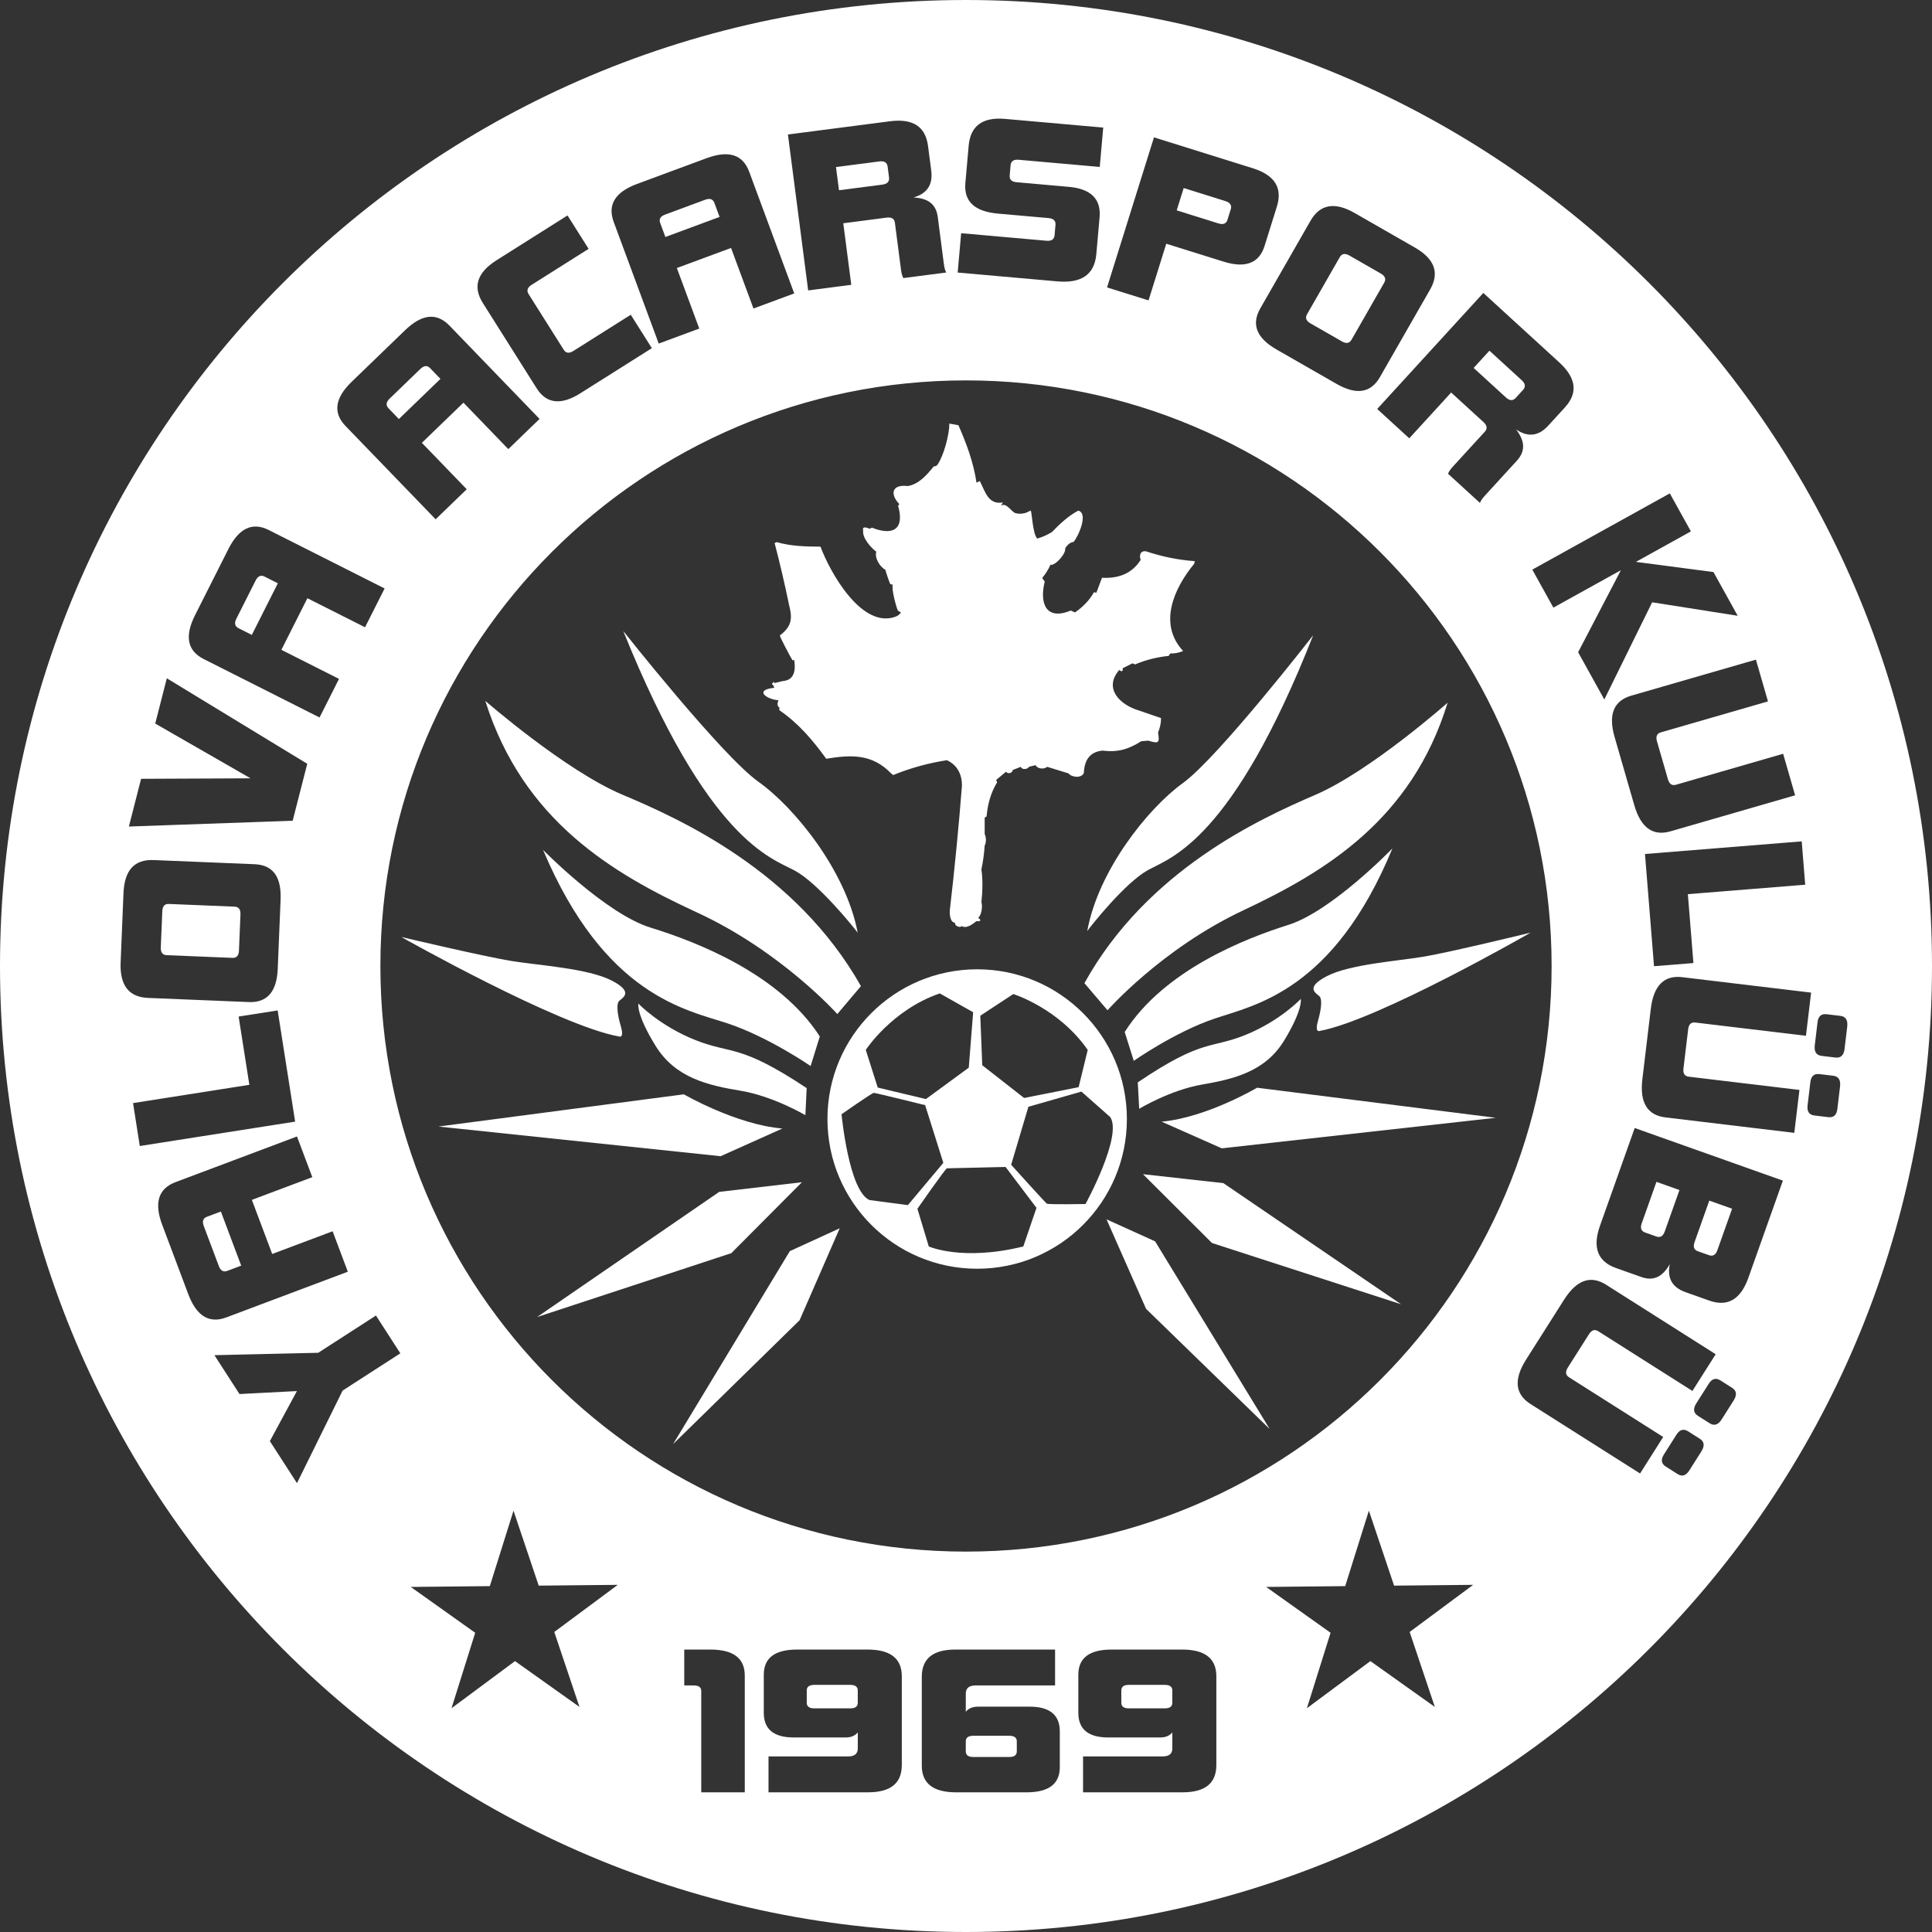
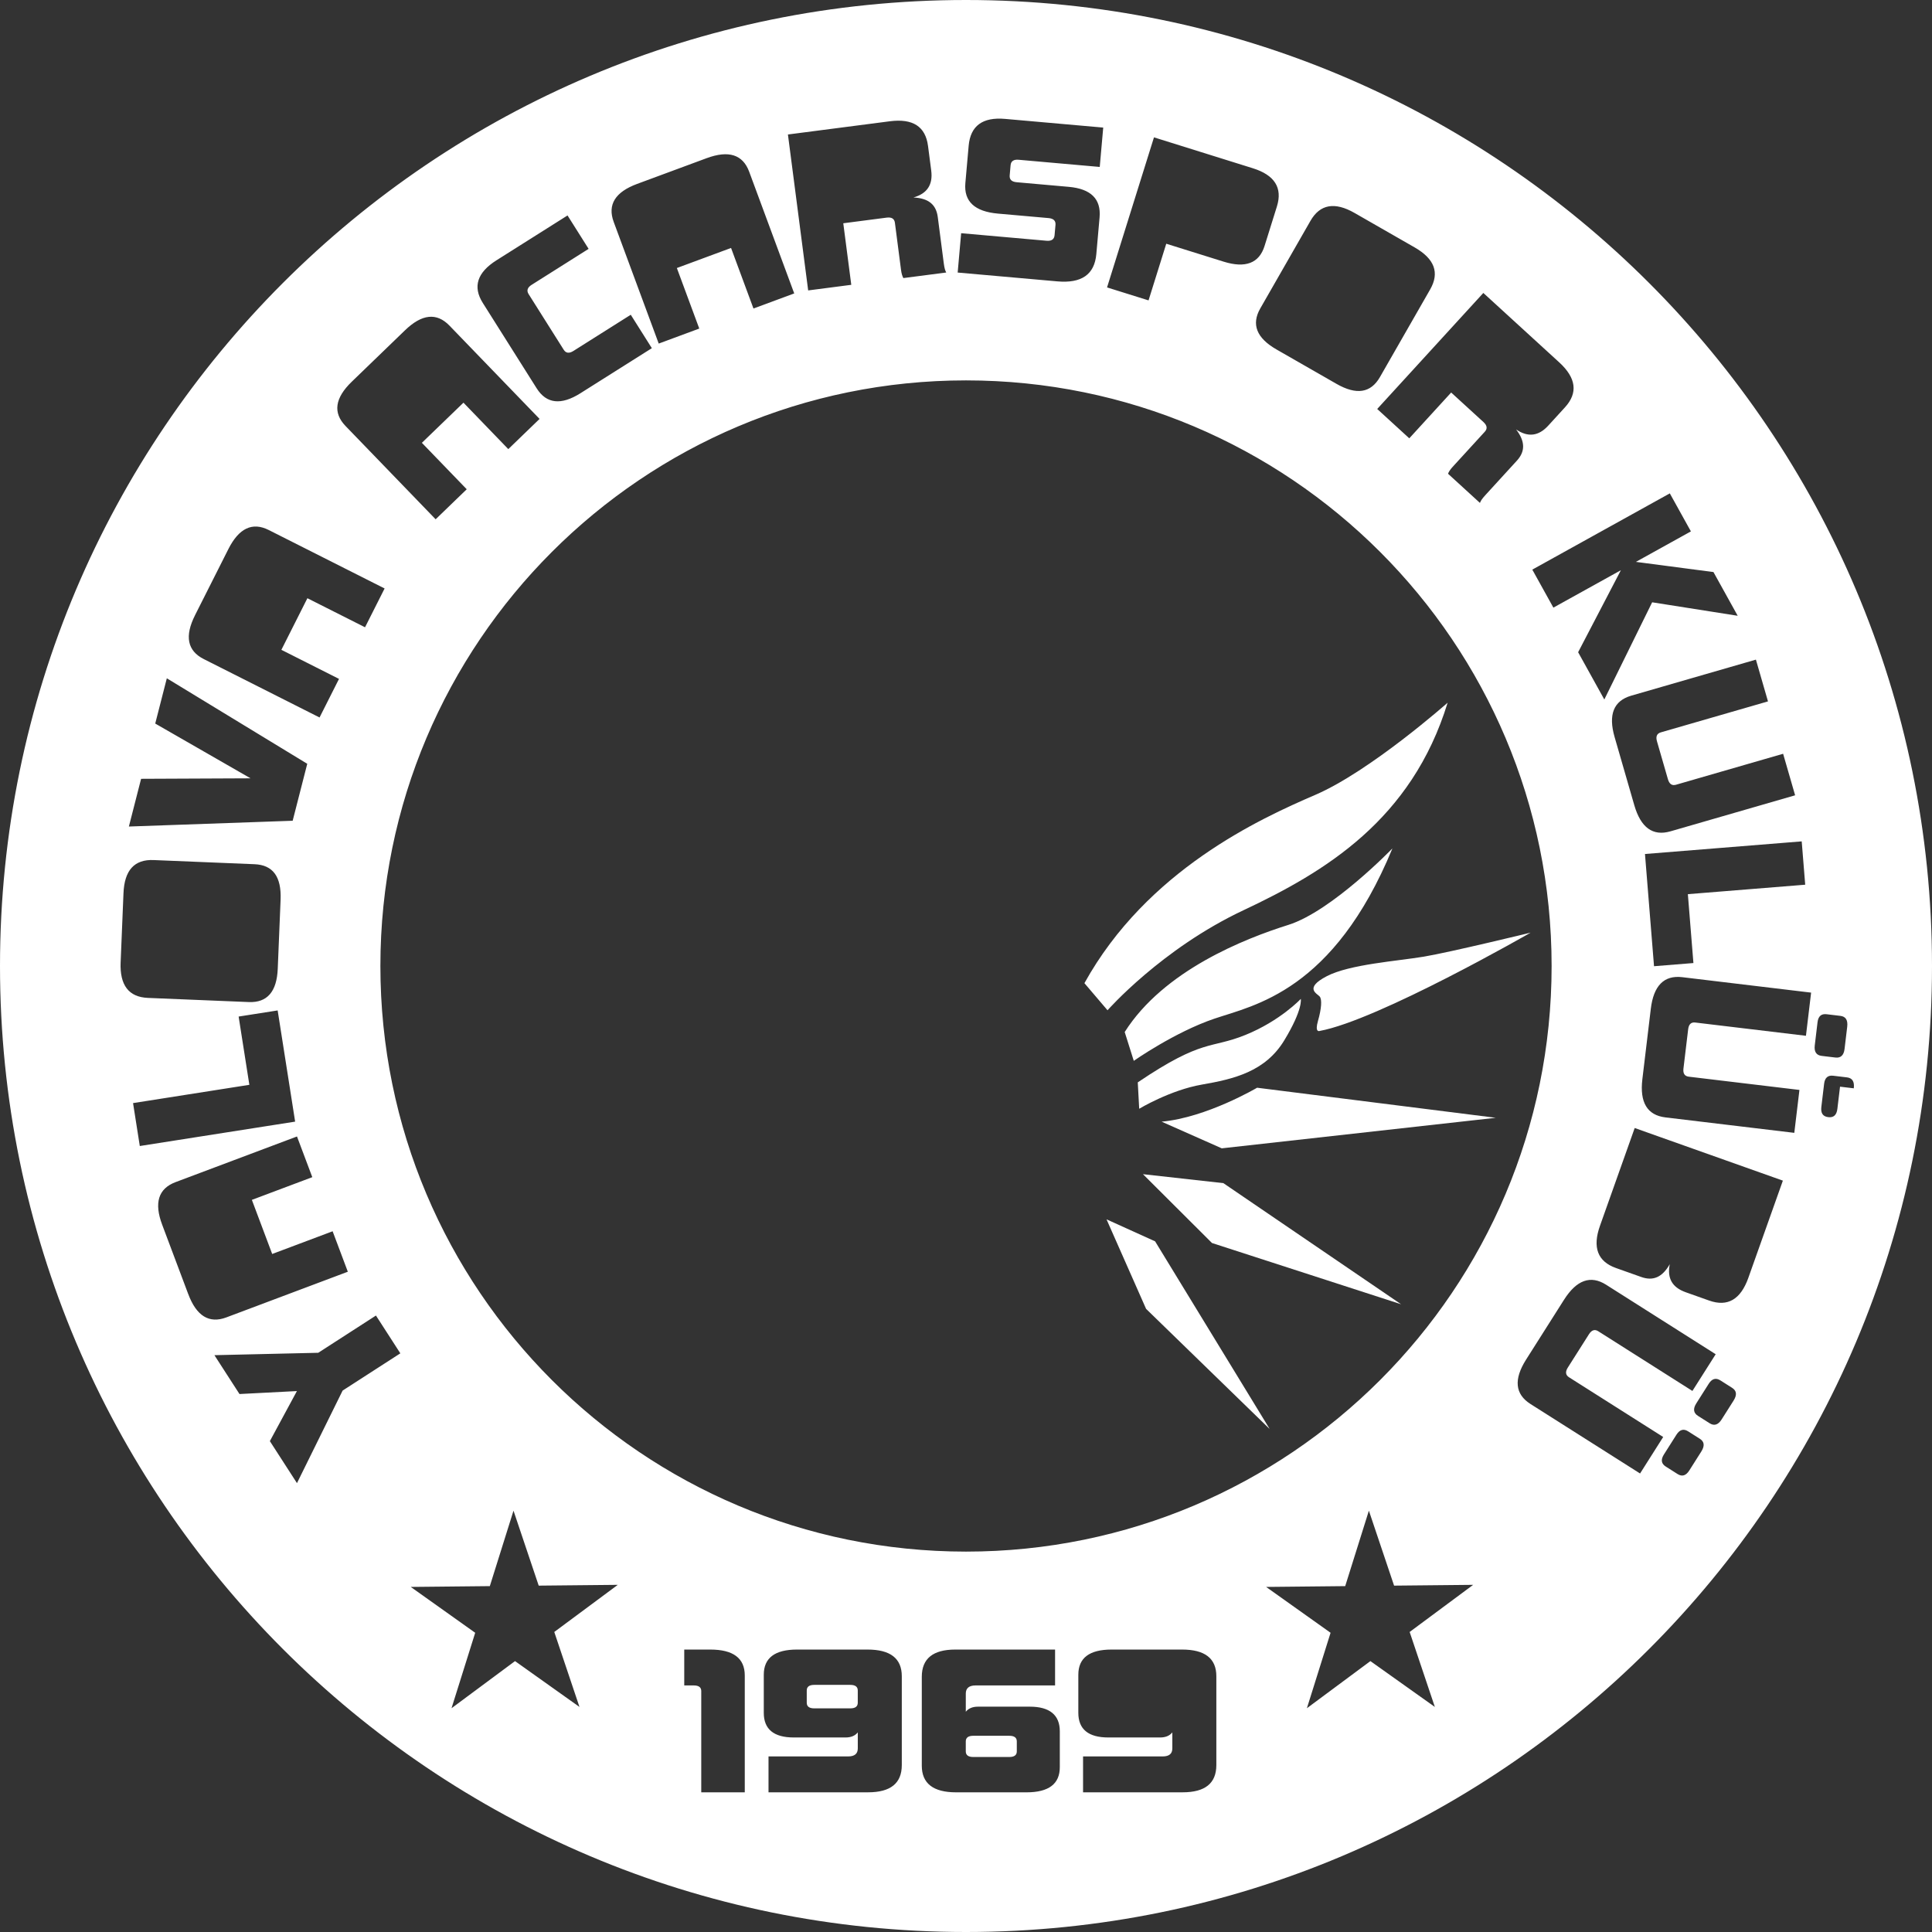
<svg xmlns="http://www.w3.org/2000/svg" id="Layer_1" data-name="Layer 1" viewBox="0 0 1176.6 1176.6">
  <rect x="0" y="0" width="1176.6" height="1176.6" fill="#333333" stroke="none" />
  <defs>
    <style>.cls-1{fill:#fff}</style>
  </defs>
-   <path d="M999.82 745c-1.03 2.88-.35 4.75 2.03 5.59l6.89 2.45c2.37.84 4.07-.18 5.1-3.06l8.96-25.24-14.01-4.98-8.96 25.24h-.01Zm32.18 11.43c-1.03 2.88-.35 4.75 2.03 5.59l6.77 2.4c2.38.84 4.07-.18 5.1-3.06l8.96-25.24-13.89-4.93-8.96 25.24h-.01ZM568.7 283.98c.08-.1 1.25.46 2.37-1.19 3.67-5.39 7.11-18.09 7.1-24.82l5.53 1.01c5.03 11.54 9.1 22.39 11.01 35 .47-.15 1.92-1.11 1.98-1.01 3.04 5.43 4.82 14.74 14.02 13.01l-1.02 1.99c3.14-2.29 6.42 4.04 8.89 4.58 5.76 1.27 8.68-1.8 9.1-1.57.78.42 1.17 14.35 4.03 17 3.39-1 5.93-2.14 8.98-4 4.33-4.55 10.16-10.03 16-13 6.39 1.65-.16 16.13-2.94 19.09-1.86.17-3.55 1.47-5.06 3.91.72 2.94-5.96 10.68-9 10-.94 2.38-3.02 5.74-5 8l1.55 2.18c-3.26 13.27.66 23.93 15.9 17.67l2.54 1.15c4.75-3.31 8.7-7.24 11.57-12.32l1.43.32 3.44-9.12c10.73.59 18.59-3.03 23.56-10.88-1.07-2.89-.17-5.72 3.28-5.22 9.79 3.27 19.68 5.26 29.66 5.99l-.33 1.56c-12.4 15.05-22.08 36.65-6.77 53.14-2.35 1.06-4.97 1.57-7.85 1.53l-.94 1.46c-7.12.73-13.94 2.46-20.47 5.19l-1.59-.65-6 3c.49 1.81-.74 2.4-2 1-9.8 11.19.28 21.25 11.88 24.7l13.5 4.63c.1 2.66-.5 5.6-1.78 8.81 1.01 6.42.41 6.92-5.96 4.93l-4.28.37c-7.89 4.97-14.28 6.85-23.65 5.71-7.89.78-10.96 6.04-11.31 13.53-1.38 3.56-7.58 2.73-9.39.32l-13-4c-1.63 1.72-6.05 1.27-7-1l-4 1c-.9 1.65-4.43 1.95-5 0l-5 2c.09 1.8-2.98 2.63-4 1-2.12 1.73-4.12 3.39-6 5l.55 1.51c-3.88 6.3-5.73 13.36-6.39 20.69l-1.16.8v10c1.03 1.93.99 5.04 0 7-.34 5.02-1 9.85-2 14.5.94 6.01.7 13.74 0 20 .86 2.3.1 7.92-2 9.5 2.2 1.37 1.57 2.4-1 2-2.4 1.91-6.16 4.78-9 3-.86 1.37-4.69-.26-4-2-3.01-.26-3.42-4.82-3.23-7.68 2.94-25.24 5.4-50.52 7.39-75.83.03-6.86-2.83-12.6-9.16-15.49-11.14 1.69-22.05 4.69-32.72 9.02l-1.28-1.02c-11.59-11.93-24.15-11.4-39.5-8.9-8.23-11.34-16.76-21.46-28.58-29.59l.08-1.51c-1.32-.95-1.5-2.45-.55-4.5-7.89-.68-14.82-6.43-2.54-7.6l-.9-1.9c-.87-.28-.86-.62 0-1 .18-.9.52-.86 1 0l5.02-1.21c5.88-.45 8.21-4.71 6.98-12.78-.55.13-1 .2-1.11.04-.89-1.32-7.73-14.18-7.64-15.03 7.08-5.46 7.86-9.94 5.6-18.64-2.59-12.55-5.52-25.1-8.79-37.63l1.24-.57c8.75 2.52 17.97 2.7 26.71 2.76 5.67 15.42 25.06 50.29 45.73 42.63 1.34-.5 2.42-1.38 3.26-2.55l-1.87-1.12c-1.15-2.47-4-13.41-3.13-15.88-.71 0-1.32-.09-1.59-.44-.29-.37-2.53-6.98-2.94-8.62-3.32-1.65-6.71-7.37-5.47-10.93-3.29-2.47-8.69-8.38-8-13-.61-2 .72-2.33 4-1l1.32-.67c12.99 5.19 19.99.85 15.93-13.34l.75-.99c-6.11-6.53-4.13-12.15 5-11 6.85-.96 11.97-7 16-12v-.03h.01ZM379.56 384.27s60.06 76 82.3 91.81 53.42 54.45 60.48 91.95c-2.21-3.05-23.92-30.04-38.29-37.81s-52.81-17.86-104.48-145.95Z" class="cls-1" />
-   <path d="M295.55 426.84s48.69 42.43 83.37 57.07c34.69 14.63 105.71 46.34 145.4 116.65l-14.38 17s-34.15-38.2-85.5-61.89c-51.36-23.69-105.85-55.78-128.89-128.84Zm203.71 204.37-5.58 18.02s-25.69-17.74-50.65-26.01-74.7-16.55-112.31-105.63c0 0 38.24 38.98 65.56 47.37s78.28 27.92 102.99 66.26h-.01Zm-7.99 31.46-.79 16.48s-19.5-11.55-39.39-14.86-39.73-7.8-51.77-27.25c-12.04-19.45-10.56-25.86-10.56-25.86s12.91 13.59 34.91 22.31c21.99 8.72 26.45 1.86 67.61 29.18Zm-246.83-92.01s95.9 54.13 132.75 60.61c0 0 3.1 1.15.87-6.39s-2.65-13.26-1.18-15.09 10.1-5.22-4.4-12.65c-14.5-7.43-44.47-9.21-61.1-11.91-16.63-2.7-66.93-14.58-66.93-14.58h-.01Zm172.04 95.79s31.77 18.45 59.98 20.83l-37.6 16.86-171.88-18.07 149.5-19.62ZM438 725.86l50.38-5.88-43.01 43.2-118.29 38.91L438 725.86zm43.01 36.09 30.38-13.92-24.44 56.01-77.03 75.43 71.09-117.52zm318.73-375.08s-57.89 74.5-79.4 90.06c-21.51 15.55-51.57 53.44-58.19 90.07 2.13-2.99 23.06-29.45 36.97-37.11 13.92-7.66 51.2-17.73 100.62-143.01Z" class="cls-1" />
  <path d="M881.62 427.94s-47.04 41.68-80.65 56.16c-33.61 14.48-102.42 45.82-140.55 114.65l14.07 16.51s32.94-37.47 82.69-60.87 102.49-55.03 124.44-126.45ZM684.95 628.51l5.53 17.55s24.85-17.46 49.05-25.67c24.2-8.21 72.47-16.57 108.47-103.71 0 0-36.91 38.26-63.4 46.59-26.49 8.34-75.88 27.69-99.65 65.24Zm7.96 30.66.87 16.07s18.87-11.38 38.18-14.72 38.55-7.83 50.13-26.88 10.1-25.3 10.1-25.3-12.46 13.34-33.78 21.97c-21.31 8.63-25.69 1.96-65.5 28.86Zm239.24-91.18s-92.84 53.36-128.59 59.89c0 0-3 1.14-.88-6.23s2.49-12.95 1.05-14.73-9.84-5.03 4.2-12.37c14.04-7.33 43.15-9.24 59.29-11.96 16.14-2.72 64.94-14.6 64.94-14.6h-.01Zm-166.57 94.44s-30.75 18.18-58.15 20.67l36.63 16.24 166.87-18.6-145.36-18.31h.01Zm-20.54 58.11-48.97-5.46L738.11 757l115.16 37.3-108.23-73.76zm-41.57 35.45-29.59-13.41 24.09 54.52 75.28 73.18-69.78-114.29zm-88.8 301.11h-21.93c-3.05 0-4.57 1.14-4.57 3.43v6.06c0 2.29 1.52 3.43 4.57 3.43h21.93c3.05 0 4.57-1.14 4.57-3.43v-6.06c0-2.29-1.52-3.43-4.57-3.43Zm-96.85-31h-21.93c-3.05 0-4.57 1.14-4.57 3.43v7.44c0 2.29 1.52 3.43 4.57 3.43h21.93c3.05 0 4.57-1.14 4.57-3.43v-7.44c0-2.29-1.52-3.43-4.57-3.43Z" class="cls-1" />
-   <path d="M588.3 0C263.39 0 0 263.39 0 588.3s263.39 588.3 588.3 588.3 588.3-263.39 588.3-588.3S913.21 0 588.3 0Zm511.08 538.79-71.46 5.76 3.38 41.95-23.99 1.93-5.51-68.34 95.45-7.69 2.13 26.39Zm-22.67-111.64-65.24 18.86c-2.42.7-3.21 2.52-2.36 5.46l6.67 23.08c.85 2.94 2.48 4.06 4.91 3.36l65.24-18.86 7.31 25.29-75.9 21.94c-10.77 3.11-18.1-2.26-22.05-15.93l-11.98-41.46c-3.95-13.67-.62-22.12 10.15-25.23l75.9-21.94 7.35 25.43Zm-59.78-126.68 12.84 23.15-33.5 18.57 47.23 6.19 14.77 26.63-52.1-8.21-29.13 59.19-15.95-28.78 26.04-49.95-41.11 22.79-12.84-23.15 83.75-46.43ZM944.94 588.3c0 196.97-159.67 356.64-356.64 356.64S231.66 785.27 231.66 588.3 391.33 231.66 588.3 231.66 944.94 391.33 944.94 588.3Zm4.6-367.65c10.39 9.5 11.58 18.62 3.51 27.45l-10.2 11.16c-5.87 6.41-12.35 7.15-19.52 2.29 5.67 7.41 5.54 13.44.44 19.02l-19.13 20.92c-2.3 2.51-2.84 3.55-3.35 4.79l-19.42-17.76h-.01c.43-1.14 1.22-2.46 2.84-4.23l19.56-21.38c1.7-1.86 1.42-3.82-.84-5.89l-19.65-17.97-25.51 27.89-19.53-17.87 64.63-70.66 46.18 42.24Zm-124.56-90.93 36.51 20.93c12.21 7 15.31 15.45 9.48 25.62l-30.57 53.35c-5.57 9.73-14.3 11.12-26.52 4.12l-36.51-20.93c-12.08-6.93-15.43-15.24-9.86-24.97l30.57-53.35c5.83-10.17 14.82-11.7 26.9-4.77ZM674.2 175.04l28.58-91.39 60.18 18.81c13.29 4.15 18.24 11.91 14.67 23.33l-7.52 24.05c-3.27 10.46-11.65 13.65-24.94 9.5l-34.91-10.91-10.79 34.51-25.27-7.9Zm-88.85-33.02 51.98 4.6c3.05.27 4.68-.85 4.91-3.36l.56-6.28c.22-2.51-1.19-3.9-4.24-4.17l-30.79-2.72c-14.18-1.25-20.85-7.41-19.86-18.58l2.01-22.72c1.08-12.17 8.47-17.59 22.19-16.38l59.76 5.29-2.12 23.97-49.39-4.37c-3.05-.27-4.68.85-4.91 3.36l-.54 6.15c-.22 2.51 1.19 3.9 4.24 4.17l31.71 2.81c13.57 1.2 19.77 7.44 18.79 18.61l-1.98 22.34c-1.1 12.43-8.96 17.93-23.75 16.62l-60.67-5.37h-.02l2.12-23.97Zm-43.43-68.16c13.96-1.81 21.71 3.15 23.25 15.02l1.95 14.99c1.12 8.62-2.5 14.05-10.83 16.4 9.32.44 13.85 4.43 14.82 11.93l3.65 28.11c.44 3.37.89 4.46 1.5 5.65l-26.1 3.39h-.01c-.6-1.08-1.1-2.54-1.41-4.91l-3.73-28.74c-.32-2.5-2-3.55-5.04-3.16l-26.41 3.43 4.87 37.49-26.25 3.41-12.33-94.96 62.07-8.05ZM388.02 112l42.34-15.67c13.35-4.94 22.02-2.24 25.91 8.28l27.42 74.09-24.83 9.19h.01l-13.65-36.88-33.01 12.22 13.65 36.87-24.69 9.14-27.42-74.09c-3.89-10.52.93-18.21 14.27-23.15Zm-85.61 46.49 43.22-27.28 12.84 20.35-34.68 21.89c-2.59 1.63-3.21 3.52-1.87 5.65l21.38 33.89c1.34 2.13 3.31 2.38 5.9.75l34.94-22.05 12.84 20.35-43.48 27.44h.01c-11.78 7.42-20.69 6.49-26.67-2.99l-32.81-52c-6.25-9.91-3.39-18.57 8.38-26Zm-88.21 74 32.47-31.36c10.24-9.89 19.26-10.9 27.05-2.83l54.88 56.82-19.04 18.39-27.31-28.28-25.32 24.45 27.31 28.28-18.93 18.29-54.88-56.82c-7.79-8.07-6.47-17.05 3.77-26.94Zm-95.44 142.2 20.33-40.31c6.41-12.71 14.6-16.63 24.61-11.58l70.53 35.58-11.92 23.64-35.1-17.7-15.85 31.43 35.1 17.7-11.85 23.5-70.53-35.58c-10.01-5.05-11.72-13.97-5.31-26.68ZM85.92 474.3l66.67-.3-58.05-33.35 7.06-27.57 85.52 52.07-8.88 34.69-99.75 3.52 7.44-29.06ZM73.47 586.06l1.73-42.05c.58-14.07 6.65-20.71 18.36-20.23l61.44 2.53c11.21.46 16.46 7.57 15.88 21.63l-1.73 42.05c-.57 13.92-6.4 20.73-17.61 20.27l-61.44-2.53c-11.71-.48-17.21-7.75-16.64-21.67Zm7.56 85.73 70.83-11.13-6.53-41.57 23.77-3.73 10.64 67.72-94.6 14.85-4.11-26.15Zm33.62 116.34-15.88-42.26c-5.01-13.32-2.35-22 8.15-25.95l73.95-27.8 9.32 24.78-36.8 13.83 12.38 32.95 36.8-13.83 9.26 24.64-73.95 27.8c-10.5 3.95-18.22-.83-23.22-14.16Zm94.01 58.74-27.8 56.37-16.51-25.59 16.47-30.48-34.97 1.8-15.27-23.66 63.23-1.46 35.15-22.68 14.85 23.02-35.15 22.68Zm144.25 192.67-39.25-27.92-38.68 28.7 14.42-45.95-39.25-27.92 48.16-.49 14.42-45.95 15.35 45.65 48.16-.48-38.68 28.7 15.35 45.66Zm100.66 51.99h-26.5v-61.66c0-2.29-1.52-3.43-4.57-3.43h-5.79v-21.85h15.84c14.01 0 21.02 5.26 21.02 15.79v71.15Zm95.63-16.59c0 11.1-6.85 16.59-20.56 16.59h-60.61v-21.85h48.43c3.96 0 5.94-1.6 5.94-4.92v-9.72c-1.67 2.06-4.11 3.09-7.46 3.09h-31.52c-12.18 0-18.27-5.03-18.27-14.99v-23.22c0-10.18 6.7-15.33 20.25-15.33h42.94c13.86 0 20.86 5.38 20.86 16.24v54.11Zm96.23 1.27c0 10.18-6.7 15.33-20.25 15.33h-42.94c-13.86-.01-20.86-5.39-20.86-16.25v-54.11c0-11.1 6.85-16.59 20.41-16.59h60.76v21.85h-48.43c-3.96 0-5.94 1.72-5.94 4.92v11.1c1.67-2.06 4.11-3.09 7.46-3.09h31.52c12.03 0 18.27 5.03 18.27 14.99v21.85Zm95.33-1.27c0 11.1-6.85 16.59-20.56 16.59h-60.61v-21.85h48.43c3.96 0 5.94-1.6 5.94-4.92v-9.72c-1.67 2.06-4.11 3.09-7.46 3.09h-31.52c-12.18 0-18.27-5.03-18.27-14.99v-23.22c0-10.18 6.7-15.33 20.25-15.33h42.94c13.86 0 20.86 5.38 20.86 16.24v54.11Zm133.08-35.4-39.25-27.92-38.68 28.7 14.42-45.95-39.25-27.92 48.16-.49 14.42-45.95 15.35 45.65 48.16-.48-38.68 28.7 15.35 45.66Zm124.97-142.18-66.72-42.31c-9.47-6.01-10.3-15.05-2.68-27.07l23.11-36.45h.01c7.62-12.01 16.15-15.12 25.62-9.11l66.72 42.31-14.18 22.36-57.36-36.37c-2.13-1.35-4.01-.73-5.65 1.85l-12.87 20.29c-1.64 2.58-1.39 4.55.73 5.9l57.36 36.37-14.09 22.23Zm37.27-13.34-7.29 11.5c-2.05 3.23-4.42 3.91-7.18 2.15l-7.13-4.52c-2.77-1.75-3.17-4.18-1.12-7.41l7.62-12.02c1.97-3.1 4.33-3.78 7.1-2.02l7.13 4.52c2.77 1.75 3.08 4.31.87 7.8Zm19.66-31.02-7.29 11.5c-2.05 3.23-4.5 4.03-7.26 2.28l-7.13-4.52c-2.77-1.75-3.08-4.31-1.04-7.54l7.62-12.02c1.97-3.1 4.33-3.78 7.1-2.02l7.13 4.52c2.77 1.75 3.08 4.31.87 7.8Zm9.05-74.87c-4.71 13.27-12.65 17.92-23.93 13.91l-14.25-5.06c-8.19-2.91-11.44-8.45-9.71-17.09-4.62 8.1-10.22 10.34-17.35 7.81l-15.44-5.48c-11.16-3.96-14.38-12.58-9.72-25.7l21.15-59.56 90.24 32.05-21 59.12h.01Zm-36.35-122.43 67.43 8.08-3.13 26.13-78.44-9.4c-11.13-1.33-15.78-9.14-14.09-23.27l5.14-42.85c1.69-14.13 8.05-20.61 19.19-19.28l78.44 9.4-3.15 26.29-67.43-8.08c-2.5-.3-3.94 1.07-4.3 4.11l-2.86 23.86c-.37 3.04.7 4.71 3.21 5.01Zm92.15 6.09-1.62 13.52c-.46 3.8-2.3 5.43-5.55 5.04l-8.38-1c-3.25-.39-4.66-2.41-4.21-6.21l1.69-14.13c.44-3.64 2.28-5.27 5.54-4.88l8.38 1c3.25.39 4.64 2.56 4.15 6.66Zm2.75-22.94c-.45 3.8-2.32 5.58-5.57 5.19l-8.38-1c-3.25-.39-4.64-2.56-4.19-6.36l1.69-14.13c.44-3.65 2.28-5.28 5.54-4.88l8.38 1c3.25.39 4.64 2.56 4.15 6.66l-1.62 13.52Z" class="cls-1" />
-   <path d="M709.39 1026.1h-21.93c-3.04 0-4.57 1.14-4.57 3.43v7.44c0 2.29 1.52 3.43 4.57 3.43h21.93c3.05 0 4.57-1.14 4.57-3.43v-7.44c0-2.29-1.52-3.43-4.57-3.43ZM595.1 590.31c-50.36 0-91.18 40.82-91.18 91.18s40.82 91.18 91.18 91.18 91.18-40.82 91.18-91.18-40.82-91.18-91.18-91.18Zm21.99 15.07s27.67 8.57 45.34 34.03l-5.54 22.68-33.2 6.59-25.49-19.94-1.2-30.15 20.09-13.21Zm-44.77-.39 20.33 11.47-2.66 33.75-26.1 19.13-29.35-7.01-7.27-22.92s15.74-24.31 45.05-34.42Zm-42.66 125.89c-12.73-5.26-17.16-52.3-17.16-52.3s18.54-13.01 19.65-13.01 31.27 7.47 31.27 7.47l11.07 35.14-21.58 25.73-23.24-3.04h-.01Zm93.53 28.23c-37.08 9.13-57.56 0-57.56 0l-6.92-22.97s17.16-24.63 17.99-24.63l35.7-.83 18.82 24.9-8.02 23.52h-.01Zm14.34-26.07c-.92-.62-21.73-23.69-21.73-23.69l10.5-35.32 32.29-9.24 17.56 15.53c7.61 11.48-15.06 52.94-15.06 52.94s-22.64.4-23.56-.22Zm-490.64 37.74-12.38-32.95-8.49 3.19c-2.36.89-3 2.76-1.92 5.63l9.15 24.35c1.08 2.87 2.79 3.85 5.15 2.97l8.49-3.19ZM101.52 581.7l40.04 1.65c2.52.1 3.84-1.37 3.97-4.43l.91-22.02c.13-3.06-1.07-4.64-3.59-4.74l-40.04-1.65c-2.52-.1-3.84 1.37-3.97 4.43l-.91 22.02c-.13 3.06 1.07 4.64 3.59 4.74Zm43.74-199.12 8.1 4.08 15.85-31.43-8.1-4.09c-2.25-1.12-4.06-.33-5.44 2.41l-11.71 23.23c-1.38 2.73-.94 4.67 1.31 5.8Zm97.66-127.39 25.32-24.45-6.3-6.53c-1.75-1.81-3.73-1.66-5.93.47l-18.71 18.07c-2.2 2.12-2.43 4.09-.68 5.91l6.3 6.53Zm162.3-110.86 33.01-12.22-3.15-8.51c-.88-2.36-2.75-3.01-5.62-1.95l-24.4 9.03c-2.87 1.06-3.87 2.78-2.99 5.14l3.15 8.51Zm132.14-31.9c3.04-.39 4.39-1.84 4.07-4.34l-.86-6.62c-.32-2.5-2-3.55-5.04-3.16l-26.41 3.43 1.83 14.12 26.41-3.43Zm210.19 21.39 1.99-6.37c.75-2.4-.33-4.06-3.25-4.98l-25.42-7.95-4.25 13.59 25.42 7.95c2.92.91 4.76.17 5.51-2.24Zm50.55 63.13 19.12 10.96c2.66 1.52 4.61 1.19 5.86-1L843 172.14c1.25-2.19.55-4.04-2.1-5.56l-19.12-10.96c-2.66-1.52-4.61-1.19-5.86 1L796 191.39c-1.25 2.19-.55 4.04 2.1 5.56Zm124.95 45.41 4.51-4.93h-.01c1.7-1.86 1.42-3.82-.83-5.89l-19.65-17.97-9.61 10.51 19.65 17.97c2.26 2.06 4.24 2.17 5.94.31Z" class="cls-1" />
+   <path d="M588.3 0C263.39 0 0 263.39 0 588.3s263.39 588.3 588.3 588.3 588.3-263.39 588.3-588.3S913.21 0 588.3 0Zm511.08 538.79-71.46 5.76 3.38 41.95-23.99 1.93-5.51-68.34 95.45-7.69 2.13 26.39Zm-22.67-111.64-65.24 18.86c-2.42.7-3.21 2.52-2.36 5.46l6.67 23.08c.85 2.94 2.48 4.06 4.91 3.36l65.24-18.86 7.31 25.29-75.9 21.94c-10.77 3.11-18.1-2.26-22.05-15.93l-11.98-41.46c-3.95-13.67-.62-22.12 10.15-25.23l75.9-21.94 7.35 25.43Zm-59.78-126.68 12.84 23.15-33.5 18.57 47.23 6.19 14.77 26.63-52.1-8.21-29.13 59.19-15.95-28.78 26.04-49.95-41.11 22.79-12.84-23.15 83.75-46.43ZM944.94 588.3c0 196.97-159.67 356.64-356.64 356.64S231.66 785.27 231.66 588.3 391.33 231.66 588.3 231.66 944.94 391.33 944.94 588.3Zm4.6-367.65c10.39 9.5 11.58 18.62 3.51 27.45l-10.2 11.16c-5.87 6.41-12.35 7.15-19.52 2.29 5.67 7.41 5.54 13.44.44 19.02l-19.13 20.92c-2.3 2.51-2.84 3.55-3.35 4.79l-19.42-17.76h-.01c.43-1.14 1.22-2.46 2.84-4.23l19.56-21.38c1.7-1.86 1.42-3.82-.84-5.89l-19.65-17.97-25.51 27.89-19.53-17.87 64.63-70.66 46.18 42.24Zm-124.56-90.93 36.51 20.93c12.21 7 15.31 15.45 9.48 25.62l-30.57 53.35c-5.57 9.73-14.3 11.12-26.52 4.12l-36.51-20.93c-12.08-6.93-15.43-15.24-9.86-24.97l30.57-53.35c5.83-10.17 14.82-11.7 26.9-4.77ZM674.2 175.04l28.58-91.39 60.18 18.81c13.29 4.15 18.24 11.91 14.67 23.33l-7.52 24.05c-3.27 10.46-11.65 13.65-24.94 9.5l-34.91-10.91-10.79 34.51-25.27-7.9Zm-88.85-33.02 51.98 4.6c3.05.27 4.68-.85 4.91-3.36l.56-6.28c.22-2.51-1.19-3.9-4.24-4.17l-30.79-2.72c-14.18-1.25-20.85-7.41-19.86-18.58l2.01-22.72c1.08-12.17 8.47-17.59 22.19-16.38l59.76 5.29-2.12 23.97-49.39-4.37c-3.05-.27-4.68.85-4.91 3.36l-.54 6.15c-.22 2.51 1.19 3.9 4.24 4.17l31.71 2.81c13.57 1.2 19.77 7.44 18.79 18.61l-1.98 22.34c-1.1 12.43-8.96 17.93-23.75 16.62l-60.67-5.37h-.02l2.12-23.97Zm-43.43-68.16c13.96-1.81 21.71 3.15 23.25 15.02l1.95 14.99c1.12 8.62-2.5 14.05-10.83 16.4 9.32.44 13.85 4.43 14.82 11.93l3.65 28.11c.44 3.37.89 4.46 1.5 5.65l-26.1 3.39h-.01c-.6-1.08-1.1-2.54-1.41-4.91l-3.73-28.74c-.32-2.5-2-3.55-5.04-3.16l-26.41 3.43 4.87 37.49-26.25 3.41-12.33-94.96 62.07-8.05ZM388.02 112l42.34-15.67c13.35-4.94 22.02-2.24 25.91 8.28l27.42 74.09-24.83 9.19h.01l-13.65-36.88-33.01 12.22 13.65 36.87-24.69 9.14-27.42-74.09c-3.89-10.52.93-18.21 14.27-23.15Zm-85.61 46.49 43.22-27.28 12.84 20.35-34.68 21.89c-2.59 1.63-3.21 3.52-1.87 5.65l21.38 33.89c1.34 2.13 3.31 2.38 5.9.75l34.94-22.05 12.84 20.35-43.48 27.44h.01c-11.78 7.42-20.69 6.49-26.67-2.99l-32.81-52c-6.25-9.91-3.39-18.57 8.38-26Zm-88.21 74 32.47-31.36c10.24-9.89 19.26-10.9 27.05-2.83l54.88 56.82-19.04 18.39-27.31-28.28-25.32 24.45 27.31 28.28-18.93 18.29-54.88-56.82c-7.79-8.07-6.47-17.05 3.77-26.94Zm-95.44 142.2 20.33-40.31c6.41-12.71 14.6-16.63 24.61-11.58l70.53 35.58-11.92 23.64-35.1-17.7-15.85 31.43 35.1 17.7-11.85 23.5-70.53-35.58c-10.01-5.05-11.72-13.97-5.31-26.68ZM85.92 474.3l66.67-.3-58.05-33.35 7.06-27.57 85.52 52.07-8.88 34.69-99.75 3.52 7.44-29.06ZM73.47 586.06l1.73-42.05c.58-14.07 6.65-20.71 18.36-20.23l61.44 2.53c11.21.46 16.46 7.57 15.88 21.63l-1.73 42.05c-.57 13.92-6.4 20.73-17.61 20.27l-61.44-2.53c-11.71-.48-17.21-7.75-16.64-21.67Zm7.56 85.73 70.83-11.13-6.53-41.57 23.77-3.73 10.64 67.72-94.6 14.85-4.11-26.15Zm33.62 116.34-15.88-42.26c-5.01-13.32-2.35-22 8.15-25.95l73.95-27.8 9.32 24.78-36.8 13.83 12.38 32.95 36.8-13.83 9.26 24.64-73.95 27.8c-10.5 3.95-18.22-.83-23.22-14.16Zm94.01 58.74-27.8 56.37-16.51-25.59 16.47-30.48-34.97 1.8-15.27-23.66 63.23-1.46 35.15-22.68 14.85 23.02-35.15 22.68Zm144.25 192.67-39.25-27.92-38.68 28.7 14.42-45.95-39.25-27.92 48.16-.49 14.42-45.95 15.35 45.65 48.16-.48-38.68 28.7 15.35 45.66Zm100.66 51.99h-26.5v-61.66c0-2.29-1.52-3.43-4.57-3.43h-5.79v-21.85h15.84c14.01 0 21.02 5.26 21.02 15.79v71.15Zm95.63-16.59c0 11.1-6.85 16.59-20.56 16.59h-60.61v-21.85h48.43c3.96 0 5.94-1.6 5.94-4.92v-9.72c-1.67 2.06-4.11 3.09-7.46 3.09h-31.52c-12.18 0-18.27-5.03-18.27-14.99v-23.22c0-10.18 6.7-15.33 20.25-15.33h42.94c13.86 0 20.86 5.38 20.86 16.24v54.11Zm96.23 1.27c0 10.18-6.7 15.33-20.25 15.33h-42.94c-13.86-.01-20.86-5.39-20.86-16.25v-54.11c0-11.1 6.85-16.59 20.41-16.59h60.76v21.85h-48.43c-3.96 0-5.94 1.72-5.94 4.92v11.1c1.67-2.06 4.11-3.09 7.46-3.09h31.52c12.03 0 18.27 5.03 18.27 14.99v21.85Zm95.33-1.27c0 11.1-6.85 16.59-20.56 16.59h-60.61v-21.85h48.43c3.96 0 5.94-1.6 5.94-4.92v-9.72c-1.67 2.06-4.11 3.09-7.46 3.09h-31.52c-12.18 0-18.27-5.03-18.27-14.99v-23.22c0-10.18 6.7-15.33 20.25-15.33h42.94c13.86 0 20.86 5.38 20.86 16.24v54.11Zm133.08-35.4-39.25-27.92-38.68 28.7 14.42-45.95-39.25-27.92 48.16-.49 14.42-45.95 15.35 45.65 48.16-.48-38.68 28.7 15.35 45.66Zm124.97-142.18-66.72-42.31c-9.47-6.01-10.3-15.05-2.68-27.07l23.11-36.45h.01c7.62-12.01 16.15-15.12 25.62-9.11l66.72 42.31-14.18 22.36-57.36-36.37c-2.13-1.35-4.01-.73-5.65 1.85l-12.87 20.29c-1.64 2.58-1.39 4.55.73 5.9l57.36 36.37-14.09 22.23Zm37.27-13.34-7.29 11.5c-2.05 3.23-4.42 3.91-7.18 2.15l-7.13-4.52c-2.77-1.75-3.17-4.18-1.12-7.41l7.62-12.02c1.97-3.1 4.33-3.78 7.1-2.02l7.13 4.52c2.77 1.75 3.08 4.31.87 7.8Zm19.66-31.02-7.29 11.5c-2.05 3.23-4.5 4.03-7.26 2.28l-7.13-4.52c-2.77-1.75-3.08-4.31-1.04-7.54l7.62-12.02c1.97-3.1 4.33-3.78 7.1-2.02l7.13 4.52c2.77 1.75 3.08 4.31.87 7.8Zm9.05-74.87c-4.71 13.27-12.65 17.92-23.93 13.91l-14.25-5.06c-8.19-2.91-11.44-8.45-9.71-17.09-4.62 8.1-10.22 10.34-17.35 7.81l-15.44-5.48c-11.16-3.96-14.38-12.58-9.72-25.7l21.15-59.56 90.24 32.05-21 59.12h.01Zm-36.35-122.43 67.43 8.08-3.13 26.13-78.44-9.4c-11.13-1.33-15.78-9.14-14.09-23.27l5.14-42.85c1.69-14.13 8.05-20.61 19.19-19.28l78.44 9.4-3.15 26.29-67.43-8.08c-2.5-.3-3.94 1.07-4.3 4.11l-2.86 23.86c-.37 3.04.7 4.71 3.21 5.01Zm92.15 6.09-1.62 13.52c-.46 3.8-2.3 5.43-5.55 5.04c-3.25-.39-4.66-2.41-4.21-6.21l1.69-14.13c.44-3.64 2.28-5.27 5.54-4.88l8.38 1c3.25.39 4.64 2.56 4.15 6.66Zm2.75-22.94c-.45 3.8-2.32 5.58-5.57 5.19l-8.38-1c-3.25-.39-4.64-2.56-4.19-6.36l1.69-14.13c.44-3.65 2.28-5.28 5.54-4.88l8.38 1c3.25.39 4.64 2.56 4.15 6.66l-1.62 13.52Z" class="cls-1" />
</svg>